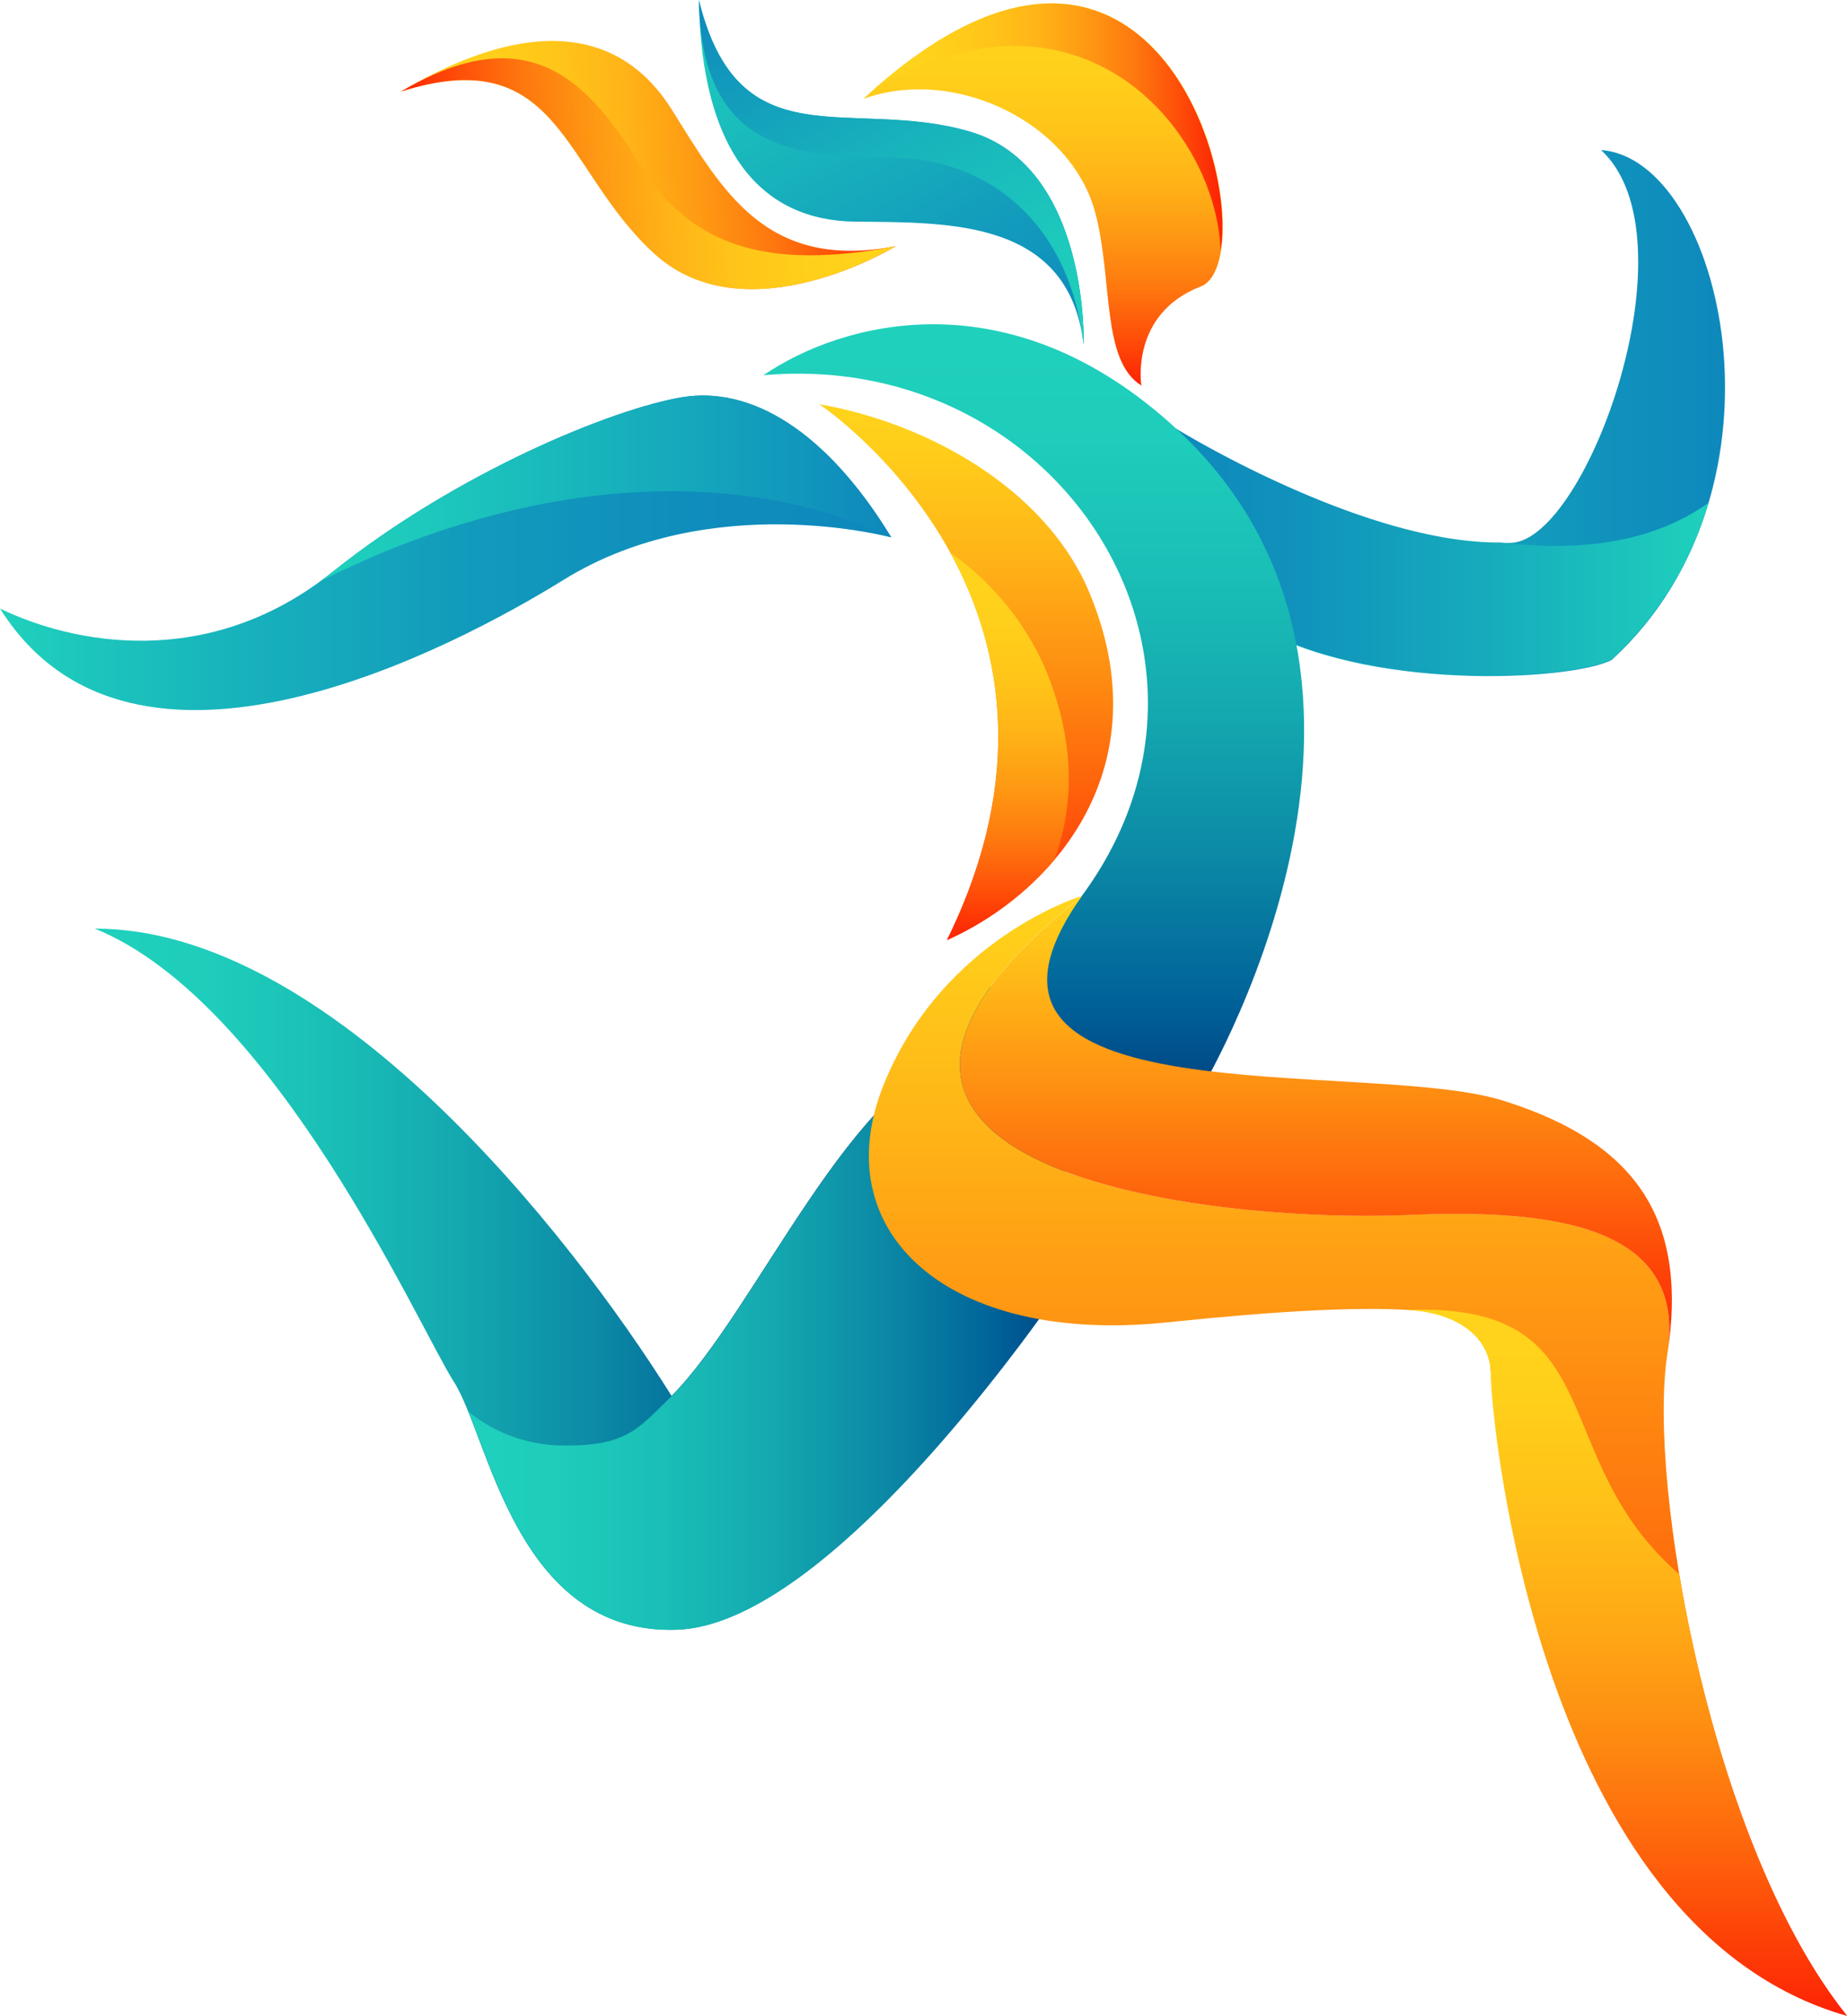
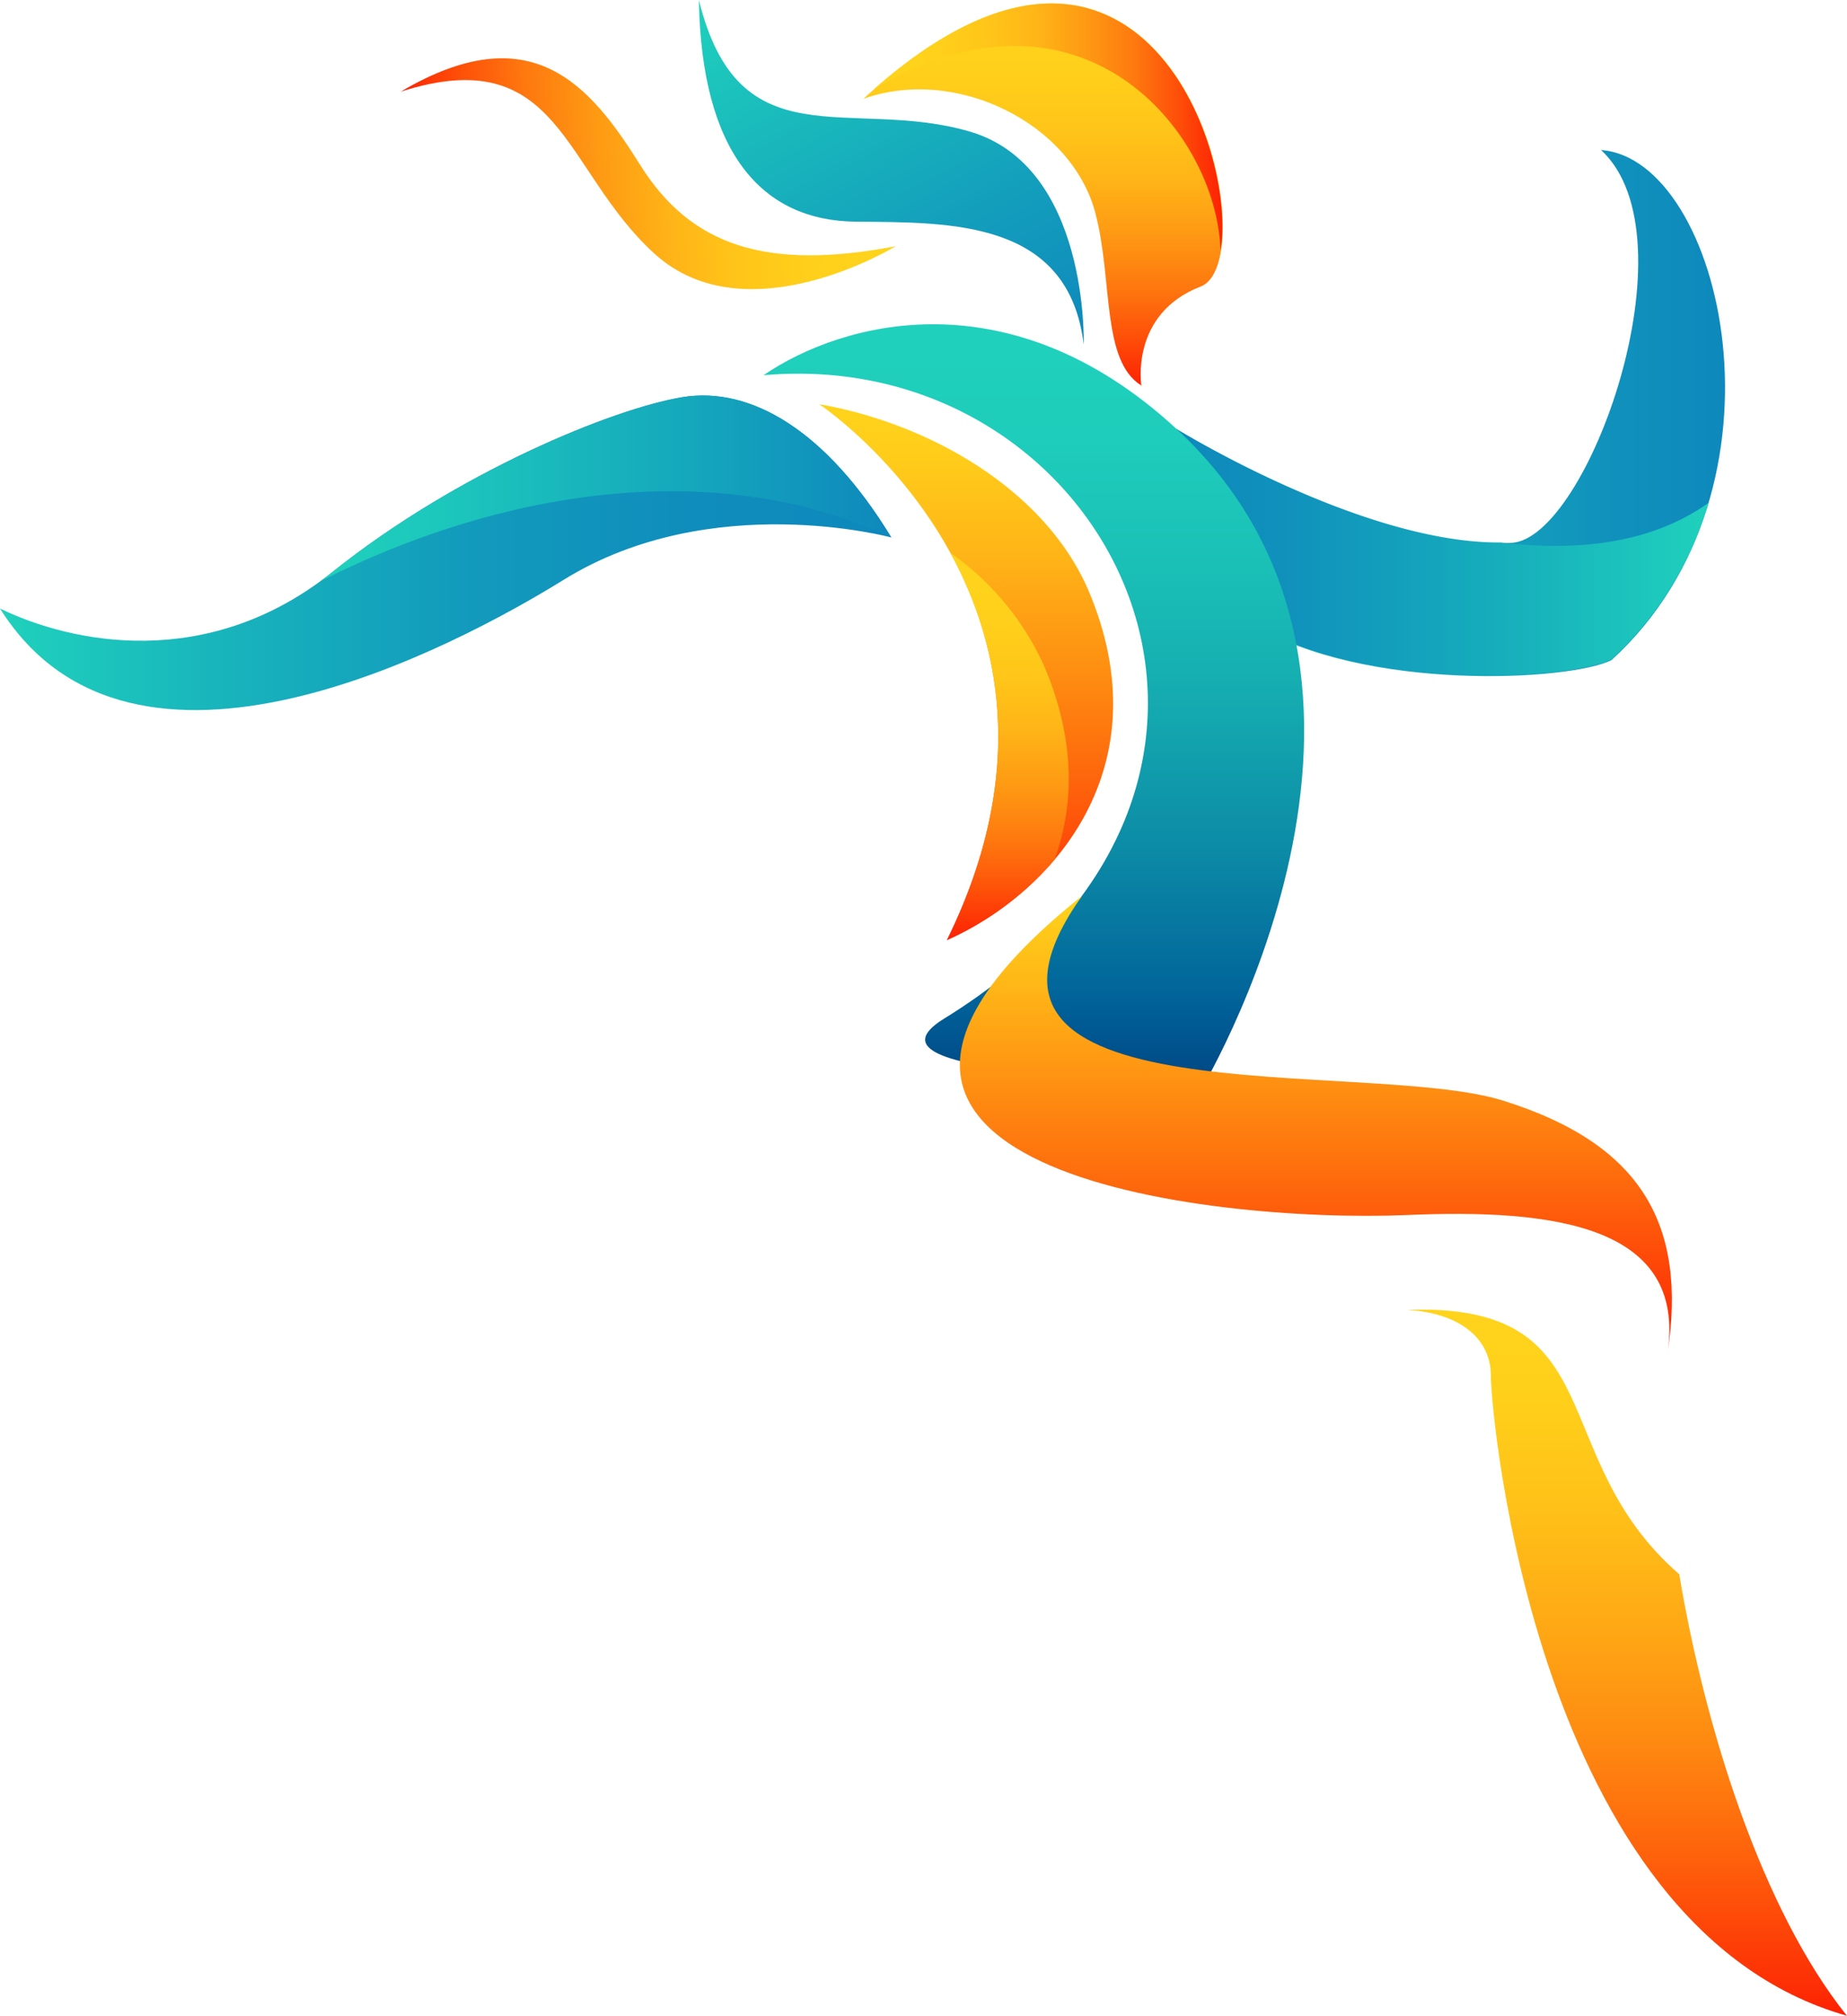
<svg xmlns="http://www.w3.org/2000/svg" xmlns:xlink="http://www.w3.org/1999/xlink" id="OBJECTS" viewBox="0 0 279.77 305.36">
  <defs>
    <style>.cls-1{fill:url(#linear-gradient);}.cls-2{fill:url(#linear-gradient-2);}.cls-3{fill:url(#linear-gradient-3);}.cls-4{fill:url(#linear-gradient-4);}.cls-5{fill:url(#linear-gradient-5);}.cls-6{fill:url(#linear-gradient-6);}.cls-7{fill:url(#linear-gradient-7);}.cls-8{fill:url(#linear-gradient-8);}.cls-9{fill:url(#linear-gradient-9);}.cls-10{fill:url(#linear-gradient-10);}.cls-11{fill:url(#linear-gradient-11);}.cls-12{fill:url(#linear-gradient-12);}.cls-13{fill:url(#linear-gradient-13);}.cls-14{fill:url(#linear-gradient-14);}.cls-15{fill:url(#linear-gradient-15);}.cls-16{fill:url(#linear-gradient-16);}.cls-17{fill:url(#linear-gradient-17);}.cls-18{fill:url(#linear-gradient-18);}.cls-19{fill:url(#linear-gradient-19);}</style>
    <linearGradient id="linear-gradient" x1="288.33" y1="147.46" x2="371.41" y2="147.46" gradientUnits="userSpaceOnUse">
      <stop offset="0" stop-color="#1fd1bc" />
      <stop offset="0.41" stop-color="#16acbc" />
      <stop offset="0.78" stop-color="#1092bc" />
      <stop offset="1" stop-color="#0e88bc" />
    </linearGradient>
    <linearGradient id="linear-gradient-2" x1="288.33" y1="168.63" x2="368.9" y2="168.63" gradientUnits="userSpaceOnUse">
      <stop offset="0" stop-color="#0e88bc" />
      <stop offset="0.22" stop-color="#1092bc" />
      <stop offset="0.59" stop-color="#16acbc" />
      <stop offset="1" stop-color="#1fd1bc" />
    </linearGradient>
    <linearGradient id="linear-gradient-3" x1="266.72" y1="250.92" x2="266.72" y2="134.09" gradientUnits="userSpaceOnUse">
      <stop offset="0" stop-color="#004380" />
      <stop offset="0.12" stop-color="#006199" />
      <stop offset="0.13" stop-color="#01649a" />
      <stop offset="0.32" stop-color="#0c8ba6" />
      <stop offset="0.5" stop-color="#14a9b0" />
      <stop offset="0.68" stop-color="#1abfb6" />
      <stop offset="0.85" stop-color="#1ecdbb" />
      <stop offset="1" stop-color="#1fd1bc" />
    </linearGradient>
    <linearGradient id="linear-gradient-4" x1="124.51" y1="278.72" x2="272.14" y2="278.72" gradientUnits="userSpaceOnUse">
      <stop offset="0" stop-color="#1fd1bc" />
      <stop offset="0.12" stop-color="#1ecdbb" />
      <stop offset="0.24" stop-color="#1abfb6" />
      <stop offset="0.37" stop-color="#14a9b0" />
      <stop offset="0.51" stop-color="#0c8ba6" />
      <stop offset="0.65" stop-color="#01649a" />
      <stop offset="0.66" stop-color="#006199" />
      <stop offset="1" stop-color="#004380" />
    </linearGradient>
    <linearGradient id="linear-gradient-5" x1="181.1" y1="287.92" x2="272.14" y2="287.92" gradientUnits="userSpaceOnUse">
      <stop offset="0" stop-color="#1fd1bc" />
      <stop offset="0.15" stop-color="#1ecdbb" />
      <stop offset="0.32" stop-color="#1abfb6" />
      <stop offset="0.5" stop-color="#14a9b0" />
      <stop offset="0.68" stop-color="#0c8ba6" />
      <stop offset="0.87" stop-color="#01649a" />
      <stop offset="0.88" stop-color="#006199" />
      <stop offset="1" stop-color="#004380" />
    </linearGradient>
    <linearGradient id="linear-gradient-6" x1="315.78" y1="390.3" x2="315.78" y2="220.66" gradientUnits="userSpaceOnUse">
      <stop offset="0" stop-color="#fd2103" />
      <stop offset="0.4" stop-color="#fe6e0d" />
      <stop offset="0.81" stop-color="#ffb717" />
      <stop offset="1" stop-color="#ffd41b" />
    </linearGradient>
    <linearGradient id="linear-gradient-7" x1="309.43" y1="290.06" x2="309.43" y2="220.66" xlink:href="#linear-gradient-6" />
    <linearGradient id="linear-gradient-8" x1="356.57" y1="390.3" x2="356.57" y2="283.33" gradientUnits="userSpaceOnUse">
      <stop offset="0" stop-color="#fd2103" />
      <stop offset="0.04" stop-color="#fd2e05" />
      <stop offset="0.22" stop-color="#fe600b" />
      <stop offset="0.39" stop-color="#fe8a11" />
      <stop offset="0.56" stop-color="#ffaa15" />
      <stop offset="0.72" stop-color="#ffc118" />
      <stop offset="0.87" stop-color="#ffcf1a" />
      <stop offset="1" stop-color="#ffd41b" />
    </linearGradient>
    <linearGradient id="linear-gradient-9" x1="110.12" y1="168.68" x2="245.13" y2="168.68" gradientUnits="userSpaceOnUse">
      <stop offset="0" stop-color="#1fd1bc" />
      <stop offset="0.01" stop-color="#1fd0bc" />
      <stop offset="0.28" stop-color="#17b1bc" />
      <stop offset="0.53" stop-color="#129abc" />
      <stop offset="0.78" stop-color="#0f8dbc" />
      <stop offset="1" stop-color="#0e88bc" />
    </linearGradient>
    <linearGradient id="linear-gradient-10" x1="158.62" y1="158.93" x2="245.1" y2="158.93" gradientUnits="userSpaceOnUse">
      <stop offset="0" stop-color="#1fd1bc" />
      <stop offset="0.23" stop-color="#1cc6bc" />
      <stop offset="0.64" stop-color="#15a8bc" />
      <stop offset="1" stop-color="#0e88bc" />
    </linearGradient>
    <linearGradient id="linear-gradient-11" x1="268.1" y1="143.34" x2="268.1" y2="85.46" gradientUnits="userSpaceOnUse">
      <stop offset="0" stop-color="#fd2103" />
      <stop offset="0" stop-color="#fd2203" />
      <stop offset="0.13" stop-color="#fe5109" />
      <stop offset="0.26" stop-color="#fe790f" />
      <stop offset="0.4" stop-color="#fe9a13" />
      <stop offset="0.54" stop-color="#ffb417" />
      <stop offset="0.68" stop-color="#ffc619" />
      <stop offset="0.83" stop-color="#ffd01b" />
      <stop offset="1" stop-color="#ffd41b" />
    </linearGradient>
    <linearGradient id="linear-gradient-12" x1="242.58" y1="104.18" x2="295.29" y2="104.18" gradientUnits="userSpaceOnUse">
      <stop offset="0" stop-color="#ffd41b" />
      <stop offset="0.17" stop-color="#ffd11b" />
      <stop offset="0.32" stop-color="#ffc619" />
      <stop offset="0.47" stop-color="#ffb417" />
      <stop offset="0.6" stop-color="#fe9b13" />
      <stop offset="0.74" stop-color="#fe7b0f" />
      <stop offset="0.86" stop-color="#fe530a" />
      <stop offset="0.99" stop-color="#fd2504" />
      <stop offset="1" stop-color="#fd2103" />
    </linearGradient>
    <linearGradient id="linear-gradient-13" x1="282.94" y1="143.34" x2="282.94" y2="143.11" gradientUnits="userSpaceOnUse">
      <stop offset="0" stop-color="#fd2103" />
      <stop offset="0.05" stop-color="#fd2c05" />
      <stop offset="0.39" stop-color="#fe740e" />
      <stop offset="0.67" stop-color="#ffa815" />
      <stop offset="0.88" stop-color="#ffc819" />
      <stop offset="1" stop-color="#ffd41b" />
    </linearGradient>
    <linearGradient id="linear-gradient-14" x1="208.69" y1="148.86" x2="282.22" y2="148.86" gradientTransform="translate(260.19 -175.55) rotate(61.81)" gradientUnits="userSpaceOnUse">
      <stop offset="0" stop-color="#1fd1bc" />
      <stop offset="0.66" stop-color="#139ebc" />
      <stop offset="1" stop-color="#0e88bc" />
    </linearGradient>
    <linearGradient id="linear-gradient-15" x1="208.69" y1="147.65" x2="282.22" y2="147.65" gradientTransform="translate(260.19 -175.55) rotate(61.81)" gradientUnits="userSpaceOnUse">
      <stop offset="0" stop-color="#0e88bc" />
      <stop offset="0.08" stop-color="#1090bc" />
      <stop offset="0.47" stop-color="#18b4bc" />
      <stop offset="0.79" stop-color="#1dc9bc" />
      <stop offset="1" stop-color="#1fd1bc" />
    </linearGradient>
    <linearGradient id="linear-gradient-16" x1="194.6" y1="187.05" x2="268.08" y2="187.05" gradientTransform="matrix(1, -0.06, -0.06, -1, -11.88, 310.06)" gradientUnits="userSpaceOnUse">
      <stop offset="0" stop-color="#ffd41b" />
      <stop offset="0.17" stop-color="#ffd01b" />
      <stop offset="0.32" stop-color="#ffc619" />
      <stop offset="0.46" stop-color="#ffb417" />
      <stop offset="0.6" stop-color="#fe9a13" />
      <stop offset="0.74" stop-color="#fe790f" />
      <stop offset="0.87" stop-color="#fe5109" />
      <stop offset="1" stop-color="#fd2203" />
      <stop offset="1" stop-color="#fd2103" />
    </linearGradient>
    <linearGradient id="linear-gradient-17" x1="194.6" y1="185.95" x2="268.08" y2="185.95" gradientTransform="matrix(1, -0.06, -0.06, -1, -11.88, 310.06)" xlink:href="#linear-gradient-11" />
    <linearGradient id="linear-gradient-18" x1="256.46" y1="227.35" x2="256.46" y2="146.17" gradientUnits="userSpaceOnUse">
      <stop offset="0" stop-color="#fd2103" />
      <stop offset="0.23" stop-color="#fe570a" />
      <stop offset="0.49" stop-color="#fe8c11" />
      <stop offset="0.71" stop-color="#ffb317" />
      <stop offset="0.89" stop-color="#ffcb1a" />
      <stop offset="1" stop-color="#ffd41b" />
    </linearGradient>
    <linearGradient id="linear-gradient-19" x1="262.78" y1="227.35" x2="262.78" y2="168.67" xlink:href="#linear-gradient-11" />
  </defs>
-   <path class="cls-1" d="M288.33,150s29.61,18.34,50.78,17.17c11.46-.64,27.93-46.19,13.53-59.5,18.33,1.31,30.26,51.06,1.6,77.25-6.23,3.19-37.66,4.86-54.41-5.46C290.75,173.83,292,161.05,288.33,150Z" transform="translate(-110.12 -84.94)" />
+   <path class="cls-1" d="M288.33,150s29.61,18.34,50.78,17.17c11.46-.64,27.93-46.19,13.53-59.5,18.33,1.31,30.26,51.06,1.6,77.25-6.23,3.19-37.66,4.86-54.41-5.46C290.75,173.83,292,161.05,288.33,150" transform="translate(-110.12 -84.94)" />
  <path class="cls-2" d="M368.9,161.12h0c-8.72,6.22-20,7.37-31.38,6-21,.22-49.19-17.21-49.19-17.21,3.63,11.1,2.42,23.88,11.5,29.46,16.75,10.32,48.18,8.65,54.41,5.46A51.84,51.84,0,0,0,368.9,161.12Z" transform="translate(-110.12 -84.94)" />
  <path class="cls-3" d="M291.53,250.92s38.34-62.56-3.2-101c-25.17-23.27-50.63-16.29-62.56-8.14,52.92-4.66,85.55,61.68,27.35,97.47C237.66,248.79,289.71,247.44,291.53,250.92Z" transform="translate(-110.12 -84.94)" />
-   <path class="cls-4" d="M272,278.27s-34.92,52.67-59.36,53.54-28.52-29.38-33.76-37.53-27.06-57.62-54.41-68.67c35.5,0,71.65,45.68,87.37,70.78,12.87-12.88,27.57-48.67,45-52.16S272,278.27,272,278.27Z" transform="translate(-110.12 -84.94)" />
-   <path class="cls-5" d="M256.9,244.23c-17.45,3.49-32.15,39.28-45,52.16-5.19,5-6.81,7.83-17.47,7.5a23,23,0,0,1-13.31-5.06c4.59,11.42,10.53,33.74,31.58,33,24.44-.87,59.36-53.54,59.36-53.54S274.36,240.74,256.9,244.23Z" transform="translate(-110.12 -84.94)" />
-   <path class="cls-6" d="M274,220.66s-21,6.31-30,28.52,9.45,39.57,42.92,36.08,48.74-2.55,48.74,3.27S342.75,377,389.88,390.3c-20.57-25.6-30.26-80.6-27.2-100.24s-17.5-22-39.43-21.08C293.09,270.27,222,262.19,274,220.66Z" transform="translate(-110.12 -84.94)" />
  <path class="cls-7" d="M323.25,269c21.93-.94,42.48,1.44,39.43,21.08,3.05-19.64-3.93-31.86-24.88-38.41s-88.23,3.35-63.79-31C222,262.19,293.09,270.27,323.25,269Z" transform="translate(-110.12 -84.94)" />
  <path class="cls-8" d="M364.48,323.42c-20.64-17.94-9.65-41.19-41.23-40.05,8.37.49,12.71,4.64,12.69,9.93,0,5.82,6.81,83.69,53.94,97C377,374.24,368.36,346.63,364.48,323.42Z" transform="translate(-110.12 -84.94)" />
  <path class="cls-9" d="M245.13,166.36s-27.28-7.42-49.61,6.4c-16.31,10.1-65.33,36.37-85.4,4.36,10.76,5.24,31.42,9.61,50.34-5.52s42.48-24.74,52.95-26.48S235.33,150.25,245.13,166.36Z" transform="translate(-110.12 -84.94)" />
  <path class="cls-10" d="M245.1,166.31c-9.79-16.07-21.22-22.94-31.69-21.19s-34,11.35-52.95,26.48c-.62.49-1.23,1-1.84,1.4C185.23,159.52,217.8,153.76,245.1,166.31Z" transform="translate(-110.12 -84.94)" />
  <path class="cls-11" d="M283,143.34s-1.75-10.85,9-15S288,56.55,240.9,99.91c14-5,31.55,3.67,35.14,17.31C278.71,127.37,276.91,139.56,283,143.34Z" transform="translate(-110.12 -84.94)" />
  <path class="cls-12" d="M295,122.89c2.56-16.06-13.5-58.68-52.44-24.49C273.68,80,294.38,104.61,295,122.89Z" transform="translate(-110.12 -84.94)" />
  <path class="cls-13" d="M282.87,143.22c.05,0,.09.08.15.12s0-.09,0-.23Z" transform="translate(-110.12 -84.94)" />
  <path class="cls-14" d="M274.27,137.13s.85-27-17.29-32.27-34.92,4.76-41-19.92c.39,23,9.42,33.45,23.79,33.58S272,118.24,274.27,137.13Z" transform="translate(-110.12 -84.94)" />
-   <path class="cls-15" d="M274.27,137.13s.85-27-17.29-32.27-34.92,4.76-41-19.92c.39,23,14.78,23.74,29.15,23.87S272,118.24,274.27,137.13Z" transform="translate(-110.12 -84.94)" />
-   <path class="cls-16" d="M245.79,122.24s-22.58,13.85-36.55,1.12S195,91.11,170.83,98.82c19.77-11.67,33.43-9.45,41.06,2.74S226.1,126,245.79,122.24Z" transform="translate(-110.12 -84.94)" />
  <path class="cls-17" d="M245.79,122.24s-22.58,13.85-36.55,1.12S195,91.11,170.83,98.82c19.77-11.67,28.65-1.06,36.27,11.12S226.1,126,245.79,122.24Z" transform="translate(-110.12 -84.94)" />
  <path class="cls-18" d="M234.21,146.17s44.67,29.68,19.35,81.18C269.85,220.08,286.29,201,275,174.4,268.32,158.85,250.5,149,234.21,146.17Z" transform="translate(-110.12 -84.94)" />
  <path class="cls-19" d="M268.26,185.79a42.07,42.07,0,0,0-14.2-17.12c7.58,13.82,11.79,33.68-.5,58.68a46.19,46.19,0,0,0,16.29-12.19C272.87,206.93,273.05,197,268.26,185.79Z" transform="translate(-110.12 -84.94)" />
</svg>